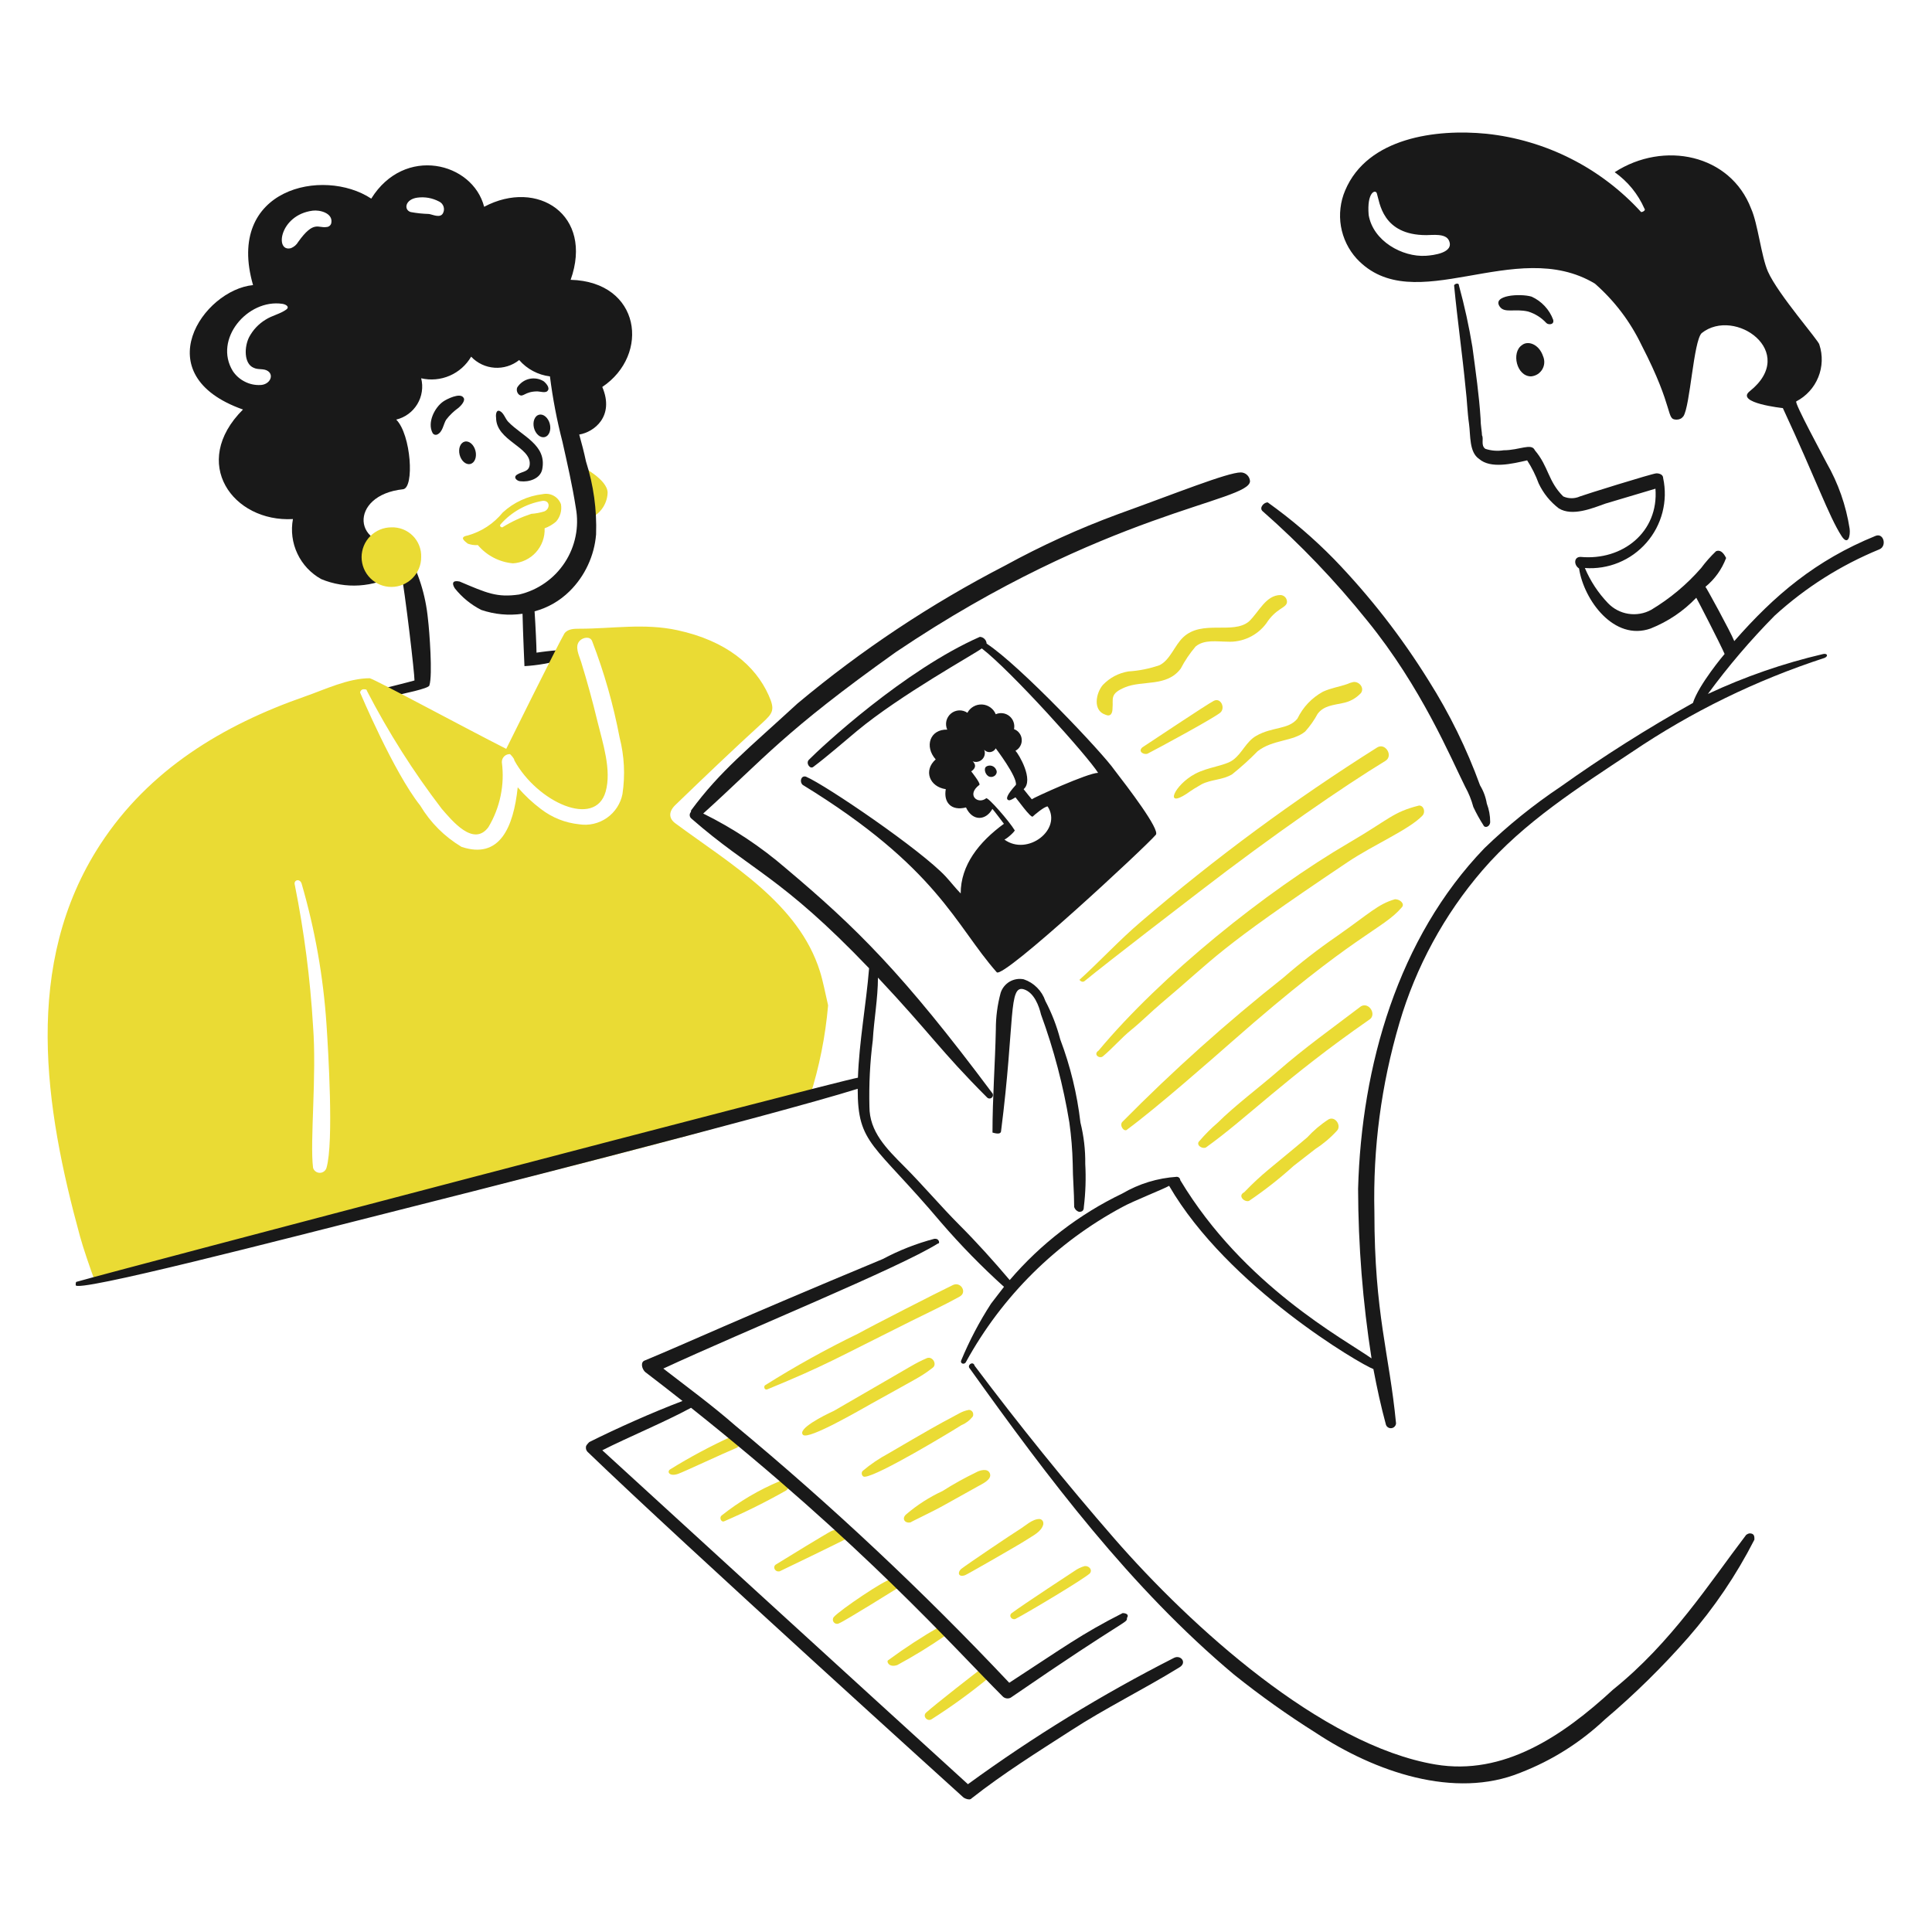
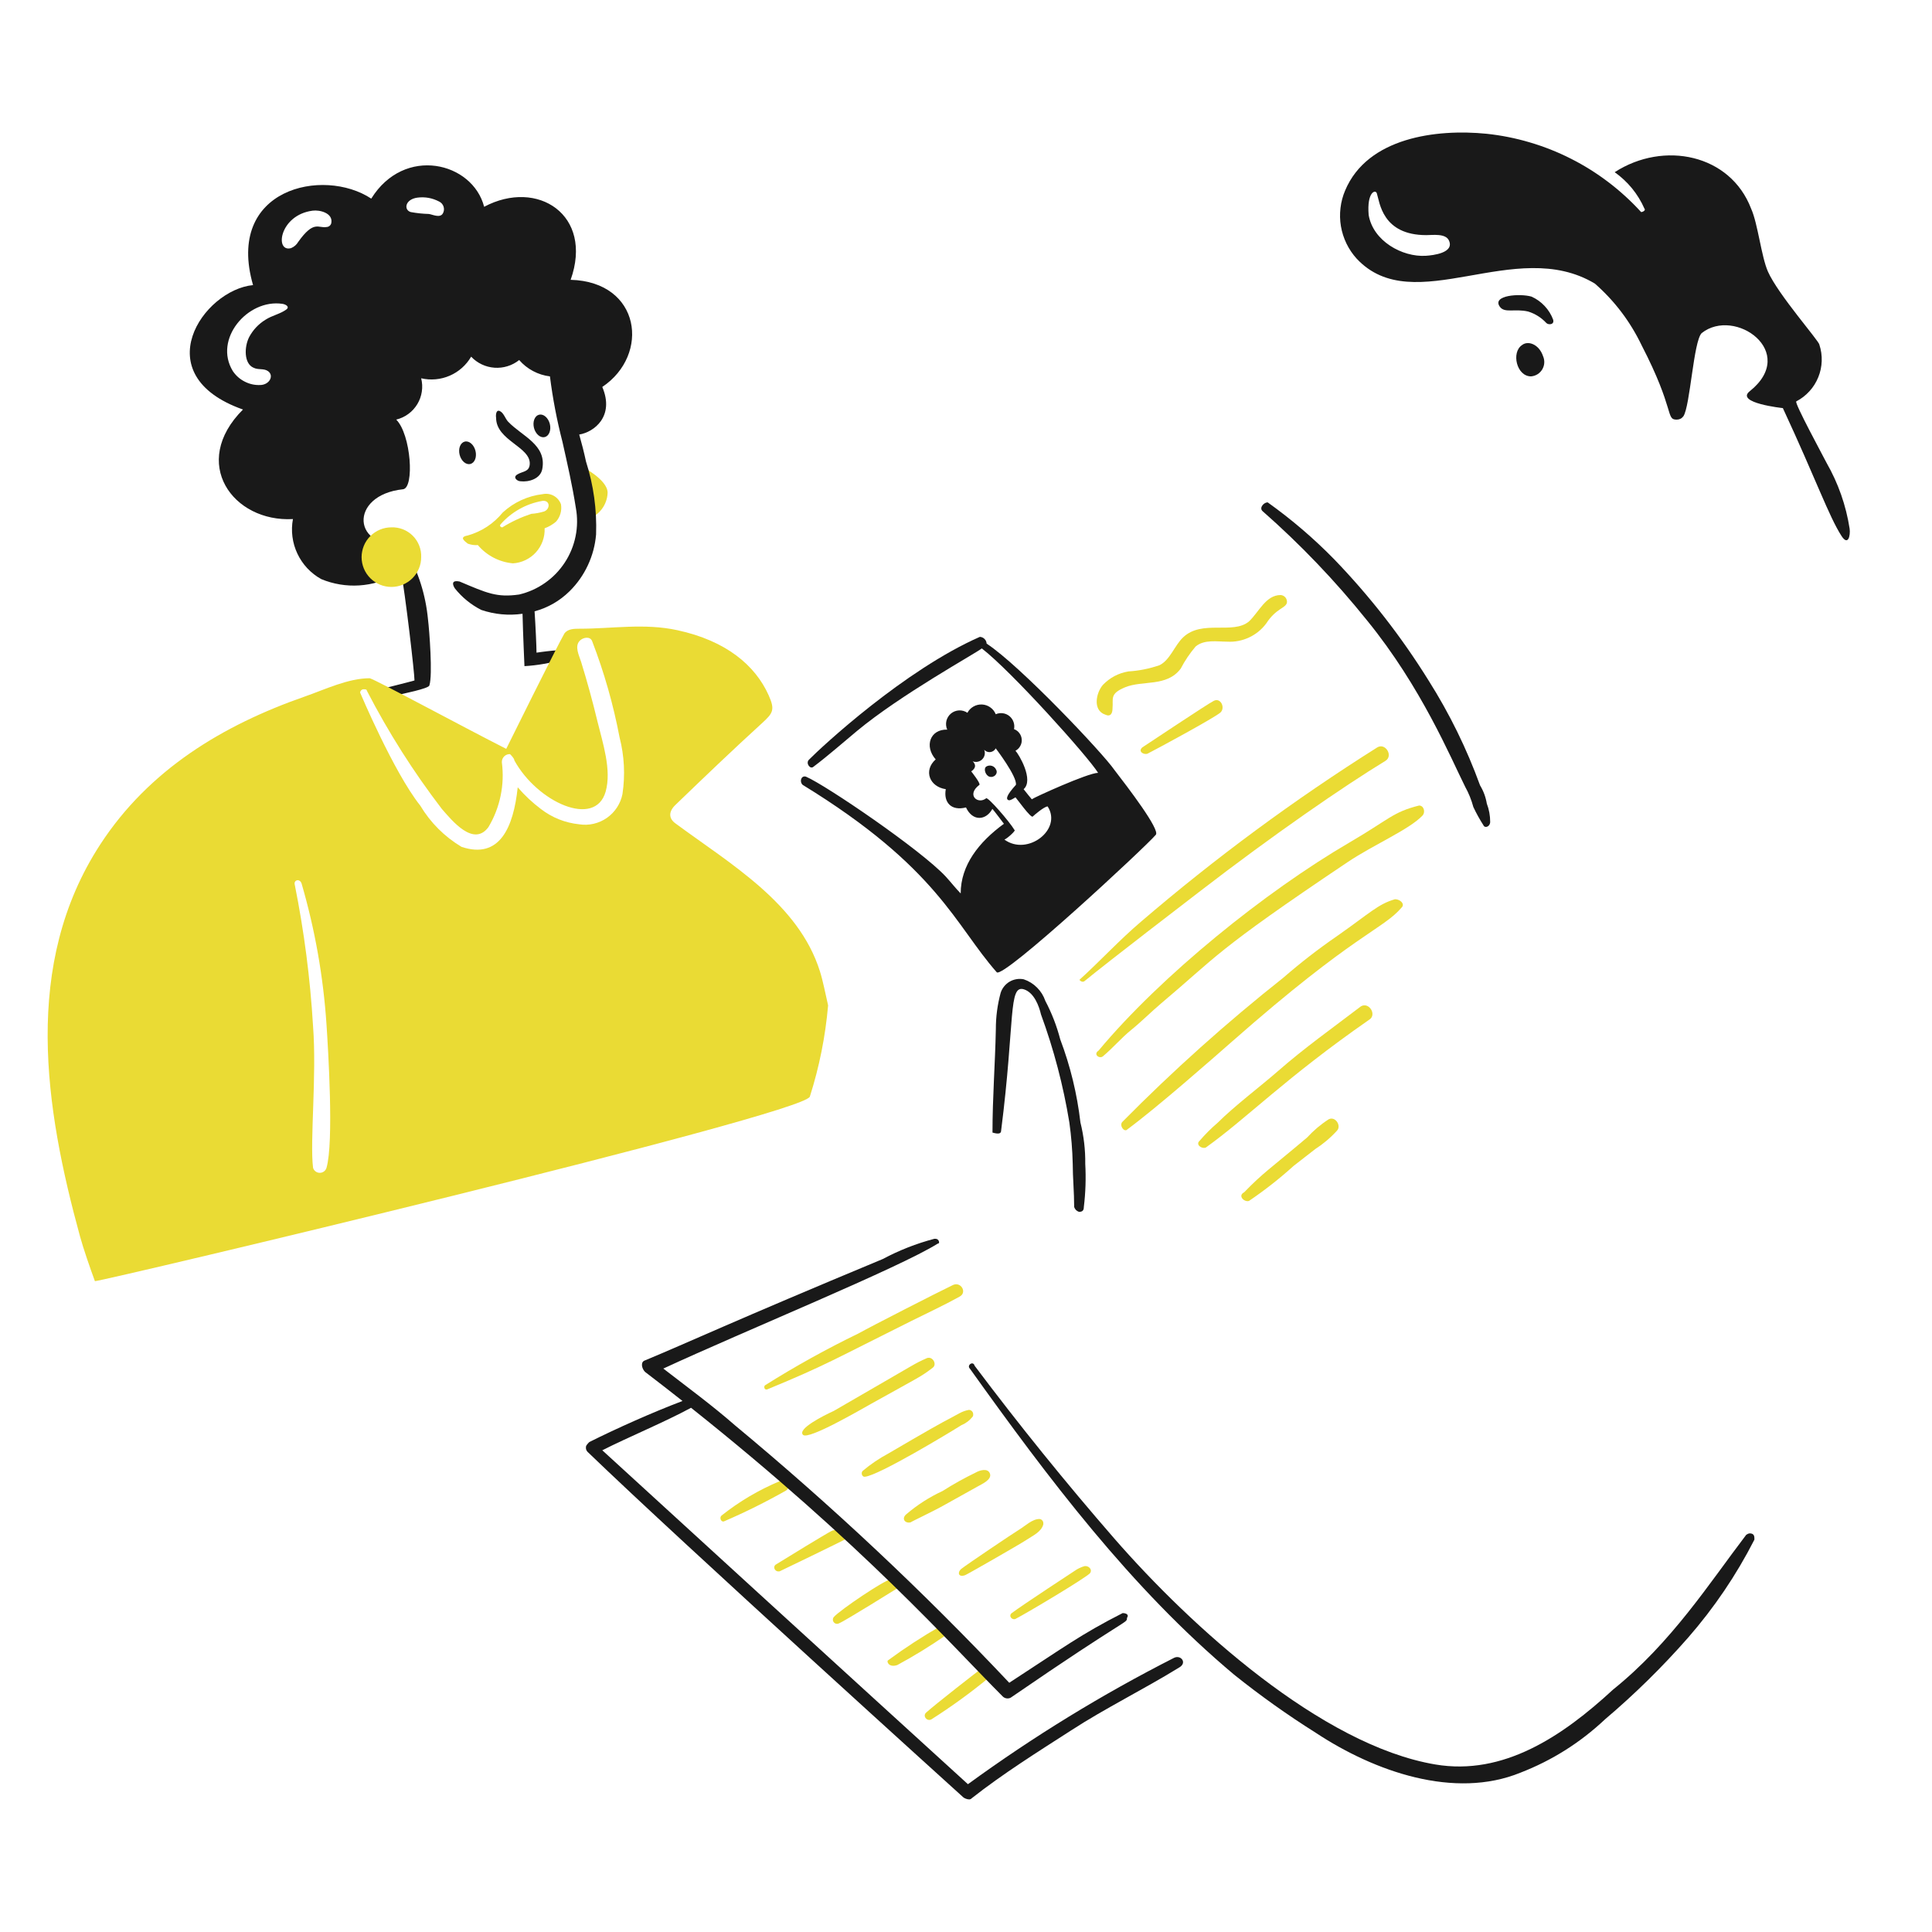
<svg xmlns="http://www.w3.org/2000/svg" width="500" zoomAndPan="magnify" viewBox="0 0 375 375" height="500" preserveAspectRatio="xMidYMid meet">
  <g id="d83818d947">
    <path style=" stroke:none;fill-rule:nonzero;fill:#eadb34;fill-opacity:1;" d="M 169.125 272.457 C 178.734 267.098 178.668 267.289 181.062 265.461 C 181.906 264.816 181.062 263.223 179.938 263.598 C 177.184 264.848 179.219 263.832 161.844 273.855 C 159.793 274.793 154.688 277.375 155.875 278.516 C 156.938 279.52 167.082 273.594 169.125 272.457 Z M 169.125 272.457 " />
    <path style=" stroke:none;fill-rule:nonzero;fill:#eadb34;fill-opacity:1;" d="M 186.562 276.652 C 187.453 276.281 188.199 275.719 188.801 274.965 C 188.891 274.82 188.922 274.668 188.895 274.5 C 188.895 274.27 188.812 274.07 188.648 273.906 C 188.484 273.742 188.289 273.66 188.055 273.66 C 186.555 273.957 186.285 274.34 182.926 276.086 C 181.395 276.879 172.738 281.93 172.391 282.145 C 170.625 283.094 168.977 284.211 167.445 285.504 C 167.027 285.922 167.375 286.758 167.91 286.629 C 170.602 286.359 184.266 278.098 186.562 276.652 Z M 186.562 276.652 " />
    <path style=" stroke:none;fill-rule:nonzero;fill:#eadb34;fill-opacity:1;" d="M 183.301 292.125 L 189.828 288.488 C 190.668 288.02 192.52 287.188 192.16 286.062 C 191.77 284.855 190.105 285.41 189.453 285.785 C 187.207 286.871 185.031 288.082 182.926 289.418 C 180.391 290.594 178.062 292.086 175.934 293.898 C 174.906 294.734 175.652 295.773 176.77 295.48 C 176.77 295.398 181.156 293.344 183.301 292.125 Z M 183.301 292.125 " />
    <path style=" stroke:none;fill-rule:nonzero;fill:#eadb34;fill-opacity:1;" d="M 199.152 298.941 C 200.441 298.078 202.137 297.355 202.508 295.863 L 202.508 295.676 C 202.516 295.457 202.445 295.27 202.301 295.105 C 202.156 294.945 201.977 294.855 201.758 294.836 C 200.359 294.836 199.055 296.148 197.844 296.887 C 196.41 297.77 187.895 303.508 186.559 304.535 C 185.809 305.188 185.996 306.211 187.309 305.746 C 187.312 305.84 197.926 299.758 199.152 298.941 Z M 199.152 298.941 " />
-     <path style=" stroke:none;fill-rule:nonzero;fill:#eadb34;fill-opacity:1;" d="M 131.637 286.07 C 132.668 285.711 140.68 281.969 142.734 281.129 C 142.891 281.086 143.031 281.016 143.16 280.918 C 143.289 280.816 143.391 280.695 143.473 280.555 C 143.551 280.414 143.598 280.262 143.617 280.102 C 143.633 279.941 143.617 279.781 143.574 279.629 C 143.539 279.465 143.477 279.316 143.379 279.184 C 143.281 279.051 143.16 278.941 143.016 278.859 C 142.871 278.781 142.719 278.734 142.551 278.723 C 142.387 278.707 142.227 278.73 142.074 278.789 C 137.926 280.68 133.918 282.824 130.043 285.223 C 129.398 285.699 129.965 286.652 131.637 286.07 Z M 131.637 286.07 " />
    <path style=" stroke:none;fill-rule:nonzero;fill:#eadb34;fill-opacity:1;" d="M 152.527 289.336 C 152.742 289.211 152.895 289.031 152.988 288.801 C 153.086 288.57 153.098 288.332 153.031 288.094 C 152.965 287.852 152.836 287.656 152.637 287.508 C 152.438 287.355 152.211 287.281 151.965 287.285 C 151.762 287.305 151.574 287.367 151.402 287.473 C 147.297 289.184 143.504 291.422 140.023 294.188 C 139.605 294.605 139.953 295.441 140.488 295.312 C 144.613 293.539 148.625 291.547 152.527 289.336 Z M 152.527 289.336 " />
    <path style=" stroke:none;fill-rule:nonzero;fill:#eadb34;fill-opacity:1;" d="M 151.312 305 C 151.312 305 163.531 299.125 164.461 298.566 C 164.93 298.379 162.785 296.98 162.133 296.98 C 161.867 296.988 161.617 297.051 161.383 297.168 C 160.445 297.633 152.336 302.578 150.562 303.695 C 150.371 303.832 150.277 304.02 150.281 304.258 C 150.297 304.461 150.375 304.633 150.516 304.773 C 150.66 304.918 150.832 304.996 151.031 305.008 Z M 151.312 305 " />
    <path style=" stroke:none;fill-rule:nonzero;fill:#eadb34;fill-opacity:1;" d="M 162.875 315.074 C 163.902 314.699 174.348 308.172 174.348 308.172 C 174.625 307.891 173.41 306.672 172.848 306.586 C 171.82 306.586 163.121 312.434 161.844 313.859 C 161.719 314.012 161.66 314.184 161.66 314.379 C 161.664 314.574 161.727 314.75 161.855 314.898 C 161.98 315.047 162.141 315.137 162.332 315.172 C 162.527 315.203 162.707 315.172 162.875 315.074 Z M 162.875 315.074 " />
    <path style=" stroke:none;fill-rule:nonzero;fill:#eadb34;fill-opacity:1;" d="M 174.16 323.188 C 177.406 321.434 180.547 319.504 183.578 317.402 C 184.047 316.652 183.48 315.422 182.555 315.633 C 179.039 317.645 175.652 319.852 172.391 322.254 C 172.016 322.441 172.48 323.746 174.16 323.188 Z M 174.16 323.188 " />
    <path style=" stroke:none;fill-rule:nonzero;fill:#eadb34;fill-opacity:1;" d="M 191.973 325.609 C 192.16 325.422 190.762 323.734 190.574 323.84 C 190.105 324.117 181.465 330.863 179.758 332.418 C 179.023 333.086 179.945 334.191 180.781 333.73 C 184.68 331.254 188.41 328.547 191.973 325.609 Z M 191.973 325.609 " />
    <path style=" stroke:none;fill-rule:nonzero;fill:#eadb34;fill-opacity:1;" d="M 148.98 269.656 C 160.43 264.934 162.105 263.754 176.863 256.414 C 180.039 254.836 183.219 253.359 186.281 251.66 C 187.781 250.828 186.484 248.703 184.969 249.422 C 182.027 250.828 169.125 257.422 166.594 258.84 C 160.414 261.836 154.414 265.164 148.594 268.82 C 148.141 269.004 148.324 269.93 148.98 269.656 Z M 148.98 269.656 " />
    <path style=" stroke:none;fill-rule:nonzero;fill:#eadb34;fill-opacity:1;" d="M 197.102 314.234 C 199.617 312.922 210.531 306.398 211.555 305.375 C 212.117 304.625 211.273 303.875 210.531 303.977 C 209.824 304.176 209.172 304.488 208.57 304.914 C 208.57 304.914 198.594 311.438 196.355 313.117 C 195.703 313.676 196.449 314.512 197.102 314.234 Z M 197.102 314.234 " />
    <path style=" stroke:none;fill-rule:nonzero;fill:#eadb34;fill-opacity:1;" d="M 112.707 90.422 C 112.426 90.422 114.02 100.773 114.02 100.773 C 114.57 100.602 115.082 100.352 115.559 100.02 C 116.031 99.688 116.445 99.293 116.797 98.832 C 117.145 98.375 117.418 97.871 117.613 97.328 C 117.809 96.781 117.918 96.223 117.938 95.645 C 117.938 93.031 112.707 90.422 112.707 90.422 Z M 112.707 90.422 " />
    <path style=" stroke:none;fill-rule:nonzero;fill:#191919;fill-opacity:1;" d="M 96.293 81.094 C 96.293 85.539 103.098 86.734 102.82 90.141 C 102.699 91.633 101.43 91.453 100.395 92.102 C 99.469 92.664 100.395 93.414 101.051 93.414 C 102.633 93.602 104.875 92.949 105.246 91.082 C 106.184 86.328 101.309 84.672 98.625 81.848 C 98.078 81.277 97.785 80.16 97.039 79.797 C 96.293 79.434 96.199 80.535 96.293 81.094 Z M 96.293 81.094 " />
-     <path style=" stroke:none;fill-rule:nonzero;fill:#191919;fill-opacity:1;" d="M 83.984 84.082 C 84.074 84.219 84.195 84.316 84.352 84.367 C 84.512 84.418 84.668 84.418 84.82 84.359 C 85.945 83.895 86.055 82.32 86.594 81.469 C 87.285 80.57 88.094 79.793 89.02 79.137 C 89.477 78.75 90.418 77.738 89.957 77.18 C 89.305 76.152 86.699 77.469 86.039 77.93 C 84.375 79.07 82.863 82.031 83.984 84.082 Z M 83.984 84.082 " />
-     <path style=" stroke:none;fill-rule:nonzero;fill:#191919;fill-opacity:1;" d="M 100.77 76.621 C 101.602 77.184 101.824 75.969 104.312 75.969 C 104.777 75.969 105.898 76.344 106.27 75.875 C 106.832 75.312 105.992 74.375 105.52 74 C 105.102 73.742 104.645 73.574 104.16 73.496 C 103.672 73.422 103.188 73.438 102.707 73.551 C 102.227 73.664 101.785 73.867 101.387 74.152 C 100.984 74.441 100.652 74.793 100.391 75.211 C 100.297 75.461 100.285 75.719 100.355 75.977 C 100.422 76.234 100.562 76.449 100.77 76.621 Z M 100.77 76.621 " />
    <path style=" stroke:none;fill-rule:nonzero;fill:#191919;fill-opacity:1;" d="M 110.762 54.312 C 115.234 41.719 104.324 34.633 93.973 40.137 C 91.734 31.461 78.492 28.199 72.059 38.551 C 62.734 32.395 43.707 36.594 49.117 55.336 C 39.422 56.273 28.137 72.773 47.16 79.488 C 36.809 89.84 45.199 101.402 56.859 100.75 C 56.754 101.316 56.691 101.887 56.676 102.461 C 56.66 103.035 56.688 103.609 56.762 104.18 C 56.836 104.75 56.953 105.309 57.113 105.863 C 57.277 106.414 57.48 106.949 57.727 107.469 C 57.973 107.988 58.254 108.488 58.578 108.961 C 58.902 109.438 59.262 109.883 59.652 110.305 C 60.047 110.723 60.473 111.109 60.926 111.461 C 61.379 111.816 61.855 112.129 62.359 112.406 C 63.527 112.891 64.734 113.234 65.98 113.441 C 67.227 113.648 68.48 113.711 69.742 113.629 C 71.004 113.547 72.238 113.324 73.449 112.961 C 74.656 112.594 75.812 112.098 76.906 111.469 C 77.234 110.914 77.484 110.324 77.656 109.699 C 78.781 116.039 80.453 130.68 80.453 132.078 C 79.516 132.359 75.328 133.391 74.301 133.664 C 73.648 133.945 75.613 135.25 76.91 134.977 C 77.848 134.699 83.344 133.664 83.344 133.02 C 84 131.062 83.344 122.391 83.066 120.148 C 82.609 115.438 81.211 111.023 78.871 106.91 C 78.871 106.816 78.684 106.816 78.496 106.91 C 78.684 106.16 78.871 105.598 78.871 105.598 C 68.238 106.91 67.605 96.094 78.219 94.965 C 80.469 94.727 79.801 84.336 76.906 81.445 C 77.328 81.344 77.738 81.199 78.133 81.016 C 78.527 80.832 78.902 80.613 79.25 80.355 C 79.602 80.098 79.926 79.809 80.219 79.488 C 80.516 79.164 80.773 78.816 81 78.445 C 81.223 78.074 81.41 77.68 81.559 77.273 C 81.707 76.863 81.812 76.441 81.875 76.012 C 81.941 75.582 81.961 75.148 81.941 74.711 C 81.918 74.277 81.855 73.848 81.75 73.426 C 82.676 73.641 83.613 73.703 84.559 73.617 C 85.508 73.531 86.414 73.301 87.289 72.922 C 88.16 72.547 88.953 72.039 89.664 71.41 C 90.375 70.777 90.969 70.051 91.449 69.23 C 91.742 69.543 92.062 69.824 92.41 70.074 C 92.758 70.328 93.125 70.547 93.516 70.73 C 93.902 70.914 94.305 71.059 94.719 71.168 C 95.133 71.273 95.555 71.344 95.984 71.375 C 96.41 71.406 96.84 71.395 97.266 71.344 C 97.691 71.297 98.109 71.207 98.52 71.078 C 98.93 70.953 99.324 70.789 99.703 70.586 C 100.082 70.387 100.438 70.152 100.773 69.883 C 101.539 70.762 102.434 71.477 103.465 72.023 C 104.492 72.57 105.586 72.914 106.742 73.055 C 107.281 77.332 108.09 81.562 109.168 85.738 C 110.105 89.934 111.078 94.137 111.777 98.605 C 111.941 99.516 112.02 100.434 112.008 101.359 C 112 102.285 111.902 103.199 111.715 104.105 C 111.531 105.012 111.262 105.895 110.91 106.75 C 110.559 107.605 110.129 108.418 109.621 109.191 C 109.113 109.965 108.539 110.684 107.895 111.352 C 107.25 112.016 106.551 112.609 105.793 113.141 C 105.035 113.672 104.234 114.129 103.391 114.508 C 102.547 114.887 101.676 115.18 100.773 115.395 C 96.41 116.016 94.527 115.125 89.211 112.875 C 87.898 112.594 87.625 113.156 88.273 114.188 C 89.684 115.953 91.391 117.352 93.402 118.383 C 96.016 119.266 98.691 119.516 101.422 119.133 C 101.516 123.145 101.797 129.297 101.797 129.297 C 104.336 129.148 106.82 128.711 109.258 127.984 C 110.195 127.984 110.57 127.047 110.57 126.398 C 110.293 125.746 104.137 126.68 104.137 126.68 C 104.137 125.555 103.949 121.457 103.762 118.66 C 106.371 117.949 108.641 116.641 110.57 114.742 C 112.051 113.273 113.234 111.59 114.113 109.699 C 114.996 107.809 115.523 105.82 115.699 103.738 C 115.863 98.902 115.211 94.176 113.738 89.566 C 113.363 87.793 112.902 86.02 112.426 84.344 C 115.316 83.875 119.328 80.801 116.902 75.109 C 126.238 68.859 124.375 54.684 110.762 54.312 Z M 55.551 60.094 C 54.355 60.953 52.848 61.219 51.543 62.051 C 50.184 62.887 49.129 64.004 48.371 65.406 C 47.391 67.312 47.324 70.566 49.211 71.375 C 50.148 71.844 51.18 71.457 52.008 72.027 C 53.238 72.879 52.336 74.691 50.508 74.734 C 49.449 74.773 48.445 74.555 47.5 74.07 C 46.555 73.59 45.785 72.91 45.191 72.027 C 41.387 65.828 48.078 57.98 54.797 58.973 C 55.457 59.062 56.309 59.547 55.551 60.094 Z M 63.387 44.062 C 61.77 44.359 60.949 42.652 57.883 46.953 C 57.555 47.512 57.086 47.918 56.484 48.164 C 53.266 49.027 54.234 41.723 60.68 40.891 C 62.082 40.703 64.617 41.359 64.316 43.223 C 64.285 43.457 64.18 43.652 64.004 43.812 C 63.828 43.969 63.621 44.055 63.387 44.062 Z M 85.953 41.438 C 85.391 42.375 83.992 41.641 83.25 41.531 C 82.059 41.5 80.879 41.375 79.707 41.156 C 78.332 40.723 78.609 38.691 81.02 38.359 C 82.496 38.172 83.895 38.422 85.215 39.109 C 85.426 39.207 85.609 39.34 85.762 39.516 C 85.918 39.691 86.027 39.887 86.098 40.109 C 86.168 40.332 86.191 40.559 86.168 40.789 C 86.141 41.02 86.07 41.234 85.953 41.438 Z M 85.953 41.438 " />
    <path style=" stroke:none;fill-rule:nonzero;fill:#eadb34;fill-opacity:1;" d="M 159.145 188.527 C 155.004 175.352 141.836 167.746 131.078 159.801 C 129.785 158.852 129.75 157.543 131.078 156.258 C 136.488 151.035 142.258 145.516 147.863 140.406 C 150.059 138.402 150.473 137.797 149.176 134.906 C 146.59 129.18 141.012 124.379 131.457 122.316 C 125.039 120.93 118.867 122.035 112.434 122.035 C 111.496 122.035 110.195 122.035 109.543 122.973 C 108.23 125.207 98.258 145.352 98.258 145.352 C 90.516 141.434 73.078 132.016 71.773 131.645 C 67.578 131.645 63.082 133.828 59.184 135.188 C 43.246 140.746 28.914 149.387 19.457 163.91 C 4.312 187.168 8.688 215.023 15.535 240 C 16.148 242.25 17.492 246.156 18.422 248.672 C 20.012 248.672 155.883 216.406 157.188 212.859 C 159.027 207.086 160.207 201.18 160.734 195.141 C 160.172 192.723 159.766 190.5 159.145 188.527 Z M 60.762 199.156 C 60.215 189.938 59.035 180.805 57.219 171.75 C 56.938 170.812 58.156 170.438 58.531 171.469 C 61.141 180.43 62.754 189.566 63.375 198.879 C 63.695 203.672 64.816 221.73 63.375 226.668 C 63.289 226.957 63.129 227.191 62.887 227.375 C 62.645 227.555 62.371 227.645 62.07 227.645 C 61.77 227.645 61.496 227.555 61.254 227.375 C 61.012 227.191 60.848 226.957 60.766 226.668 C 60.121 221.535 61.5 208.781 60.762 199.156 Z M 99.836 147.594 C 104.277 155.691 115.516 160.816 117.555 153.656 C 118.75 149.453 116.973 144.148 115.969 140.039 C 115.035 136.152 113.977 132.297 112.797 128.477 C 112.422 127.266 111.469 125.477 112.52 124.375 C 113.156 123.707 114.566 123.438 114.941 124.465 C 117.273 130.523 119.043 136.742 120.258 143.117 C 121.184 146.75 121.371 150.418 120.82 154.125 C 120.73 154.586 120.594 155.039 120.414 155.477 C 120.234 155.914 120.016 156.328 119.758 156.727 C 119.5 157.121 119.207 157.488 118.879 157.828 C 118.551 158.168 118.191 158.473 117.805 158.746 C 117.414 159.016 117.008 159.25 116.574 159.441 C 116.145 159.633 115.695 159.785 115.234 159.891 C 114.777 160 114.309 160.062 113.836 160.078 C 113.363 160.098 112.895 160.07 112.426 159.996 C 109.66 159.703 107.172 158.707 104.965 157.012 C 103.324 155.773 101.832 154.375 100.488 152.812 C 99.668 160.602 96.988 166.848 89.578 164.375 C 86.242 162.363 83.57 159.691 81.562 156.352 C 76.43 149.918 69.902 134.438 69.902 134.438 C 69.914 134.262 69.98 134.113 70.105 133.988 C 70.23 133.863 70.379 133.797 70.555 133.785 C 70.832 133.785 71.207 133.785 71.207 134.062 C 75.379 142.141 80.227 149.789 85.754 157.004 C 87.711 159.242 91.91 164.465 94.801 160.547 C 95.93 158.656 96.719 156.633 97.168 154.473 C 97.613 152.316 97.695 150.145 97.41 147.961 C 97.402 147.746 97.438 147.543 97.512 147.344 C 97.59 147.145 97.703 146.969 97.855 146.816 C 98.004 146.668 98.18 146.555 98.379 146.477 C 98.578 146.398 98.785 146.363 98.996 146.375 C 99.188 146.562 99.836 147.215 99.836 147.586 Z M 99.836 147.594 " />
    <path style=" stroke:none;fill-rule:nonzero;fill:#191919;fill-opacity:1;" d="M 245.035 99.188 C 252.43 105.684 259.203 112.773 265.363 120.449 C 275.906 133.387 281.617 147.172 284.391 152.715 C 285.078 153.957 285.605 155.262 285.973 156.633 C 286.547 157.855 287.199 159.039 287.93 160.176 C 288.211 160.828 289.242 160.457 289.242 159.523 C 289.242 158.301 289.023 157.121 288.59 155.98 C 288.379 154.715 287.941 153.531 287.277 152.438 C 284.684 145.301 281.355 138.523 277.301 132.105 C 272.012 123.594 265.887 115.727 258.926 108.516 C 254.961 104.469 250.668 100.801 246.055 97.508 C 245.312 97.508 244.383 98.535 245.035 99.188 Z M 245.035 99.188 " />
    <path style=" stroke:none;fill-rule:nonzero;fill:#191919;fill-opacity:1;" d="M 188.25 265.648 C 203.449 286.91 219.473 308.227 239.539 325.051 C 244.613 329.113 249.895 332.875 255.395 336.336 C 266.859 343.91 282.332 349.289 295.121 344.074 C 301.262 341.691 306.734 338.238 311.531 333.723 C 317.297 328.836 322.672 323.551 327.656 317.871 C 332.727 312.059 337.02 305.715 340.527 298.848 L 340.527 298.566 C 340.527 297.914 340.246 297.629 339.59 297.629 C 339.348 297.668 339.133 297.762 338.938 297.91 C 331.848 307.195 324.457 318.82 313.105 327.938 C 303.262 337.027 291.812 344.711 278.605 342.484 C 256.527 338.77 231.121 315.652 216.312 298.656 C 206.863 287.793 197.82 276.605 189.176 265.094 C 188.895 264.062 187.59 264.996 188.25 265.648 Z M 188.25 265.648 " />
    <path style=" stroke:none;fill-rule:nonzero;fill:#191919;fill-opacity:1;" d="M 227.875 321.789 C 213.891 328.898 200.555 337.074 187.875 346.312 C 169.125 329.25 121.758 285.977 116.906 281.5 C 121.848 278.984 128.949 276.062 134.133 273.25 C 167.539 299.82 184.945 319.602 194.59 329.242 C 194.793 329.457 195.043 329.594 195.336 329.645 C 195.629 329.695 195.906 329.656 196.172 329.52 C 219.234 313.672 218.742 315.133 218.742 314.039 C 219.207 313.387 218.555 313.102 217.902 313.102 C 209.789 317.227 206.512 319.727 195.895 326.625 C 179.164 308.879 161.414 292.219 142.645 276.641 C 138.168 272.723 133.316 269.18 128.75 265.637 C 144.59 258.301 174.652 246.031 182 241.391 C 182.539 241.391 182.23 240.453 181.625 240.453 L 181.344 240.453 C 177.867 241.371 174.539 242.676 171.367 244.367 C 142.098 256.547 133.516 260.602 125.203 264.047 C 124.266 264.328 124.551 265.633 125.203 266.285 C 127.641 268.145 130.062 270.027 132.473 271.93 C 126.613 274.152 119.684 277.25 114.387 279.898 C 114.109 280.18 113.734 280.551 113.734 280.836 C 113.688 281.191 113.781 281.504 114.016 281.773 C 132.441 299.547 186.938 348.824 186.938 348.824 C 187.219 349.105 188.25 349.477 188.527 349.105 C 194.68 344.254 201.395 340.059 207.922 335.859 C 214.359 331.664 222.098 327.844 228.906 323.645 C 230.484 322.719 229.18 321.137 227.875 321.789 Z M 227.875 321.789 " />
    <path style=" stroke:none;fill-rule:nonzero;fill:#191919;fill-opacity:1;" d="M 103.645 83.059 C 103.719 83.348 103.828 83.613 103.977 83.859 C 104.121 84.105 104.293 84.312 104.488 84.477 C 104.684 84.645 104.891 84.758 105.105 84.82 C 105.32 84.883 105.531 84.887 105.734 84.836 C 105.938 84.785 106.121 84.68 106.281 84.523 C 106.441 84.363 106.566 84.164 106.66 83.926 C 106.75 83.684 106.801 83.422 106.812 83.137 C 106.824 82.848 106.789 82.562 106.719 82.273 C 106.645 81.988 106.535 81.719 106.387 81.473 C 106.242 81.227 106.07 81.023 105.875 80.855 C 105.68 80.688 105.473 80.574 105.258 80.512 C 105.043 80.449 104.832 80.445 104.629 80.496 C 104.426 80.551 104.242 80.652 104.082 80.812 C 103.922 80.969 103.797 81.168 103.703 81.41 C 103.613 81.648 103.562 81.914 103.551 82.199 C 103.543 82.484 103.574 82.77 103.645 83.059 Z M 103.645 83.059 " />
    <path style=" stroke:none;fill-rule:nonzero;fill:#191919;fill-opacity:1;" d="M 89.215 88.277 C 89.289 88.566 89.398 88.832 89.543 89.078 C 89.688 89.324 89.859 89.531 90.055 89.699 C 90.25 89.863 90.457 89.98 90.676 90.043 C 90.891 90.105 91.102 90.109 91.305 90.059 C 91.508 90.004 91.688 89.898 91.848 89.742 C 92.008 89.582 92.137 89.383 92.227 89.145 C 92.32 88.902 92.371 88.641 92.379 88.355 C 92.391 88.07 92.359 87.781 92.285 87.496 C 92.211 87.207 92.102 86.941 91.957 86.695 C 91.812 86.449 91.641 86.242 91.445 86.074 C 91.25 85.91 91.043 85.793 90.824 85.73 C 90.609 85.672 90.398 85.664 90.195 85.719 C 89.992 85.77 89.812 85.875 89.652 86.031 C 89.492 86.191 89.363 86.391 89.273 86.629 C 89.18 86.871 89.129 87.133 89.121 87.418 C 89.109 87.703 89.141 87.992 89.215 88.277 Z M 89.215 88.277 " />
    <path style=" stroke:none;fill-rule:nonzero;fill:#191919;fill-opacity:1;" d="M 224.332 162.043 C 225.27 161.105 218.828 152.715 216.312 149.453 C 214.074 146.188 197.938 129.121 191.504 124.926 C 191.484 124.574 191.348 124.27 191.098 124.02 C 190.848 123.77 190.547 123.637 190.191 123.613 C 175.551 130.047 159.535 144.898 156.992 147.484 C 156.348 148.145 157.273 149.445 157.93 148.797 C 160.543 146.84 163.625 144.141 166.324 141.895 C 174.828 134.828 189.266 126.883 190.57 125.859 C 196.355 130.332 211.18 146.84 213.141 150.008 C 211.18 150.008 200.551 154.859 200.27 155.141 C 200.27 155.141 198.957 153.555 198.684 153.18 C 200.734 151.406 197.746 146.371 197.102 145.719 C 197.5 145.508 197.812 145.203 198.031 144.805 C 198.254 144.406 198.348 143.984 198.316 143.531 C 198.289 143.078 198.137 142.668 197.863 142.305 C 197.594 141.941 197.246 141.68 196.82 141.523 C 196.918 141.051 196.887 140.59 196.727 140.137 C 196.566 139.68 196.301 139.301 195.93 138.996 C 195.555 138.691 195.129 138.508 194.652 138.441 C 194.176 138.375 193.715 138.441 193.273 138.633 C 193.051 138.086 192.699 137.641 192.219 137.301 C 191.738 136.957 191.203 136.773 190.613 136.742 C 190.023 136.715 189.473 136.844 188.961 137.133 C 188.445 137.426 188.051 137.832 187.773 138.352 C 187.535 138.188 187.277 138.066 187 137.988 C 186.723 137.91 186.441 137.875 186.152 137.887 C 185.863 137.902 185.582 137.961 185.312 138.066 C 185.047 138.168 184.801 138.312 184.578 138.5 C 184.355 138.684 184.168 138.898 184.02 139.145 C 183.867 139.391 183.758 139.656 183.691 139.938 C 183.629 140.219 183.609 140.504 183.637 140.789 C 183.664 141.078 183.738 141.352 183.855 141.617 C 180.5 141.523 179.383 144.883 181.617 147.398 C 179.195 149.543 180.406 152.715 183.578 153.18 C 183.109 155.699 184.602 157.469 187.496 156.723 C 188.809 159.52 191.41 159.242 192.621 157.004 C 192.902 157.285 194.859 159.895 194.859 159.895 C 190.012 163.438 186.469 167.914 186.469 173.418 C 185.531 172.48 184.52 171.168 183.578 170.152 C 178.781 164.977 160.359 152.438 156.441 150.75 C 155.504 150.469 155.129 151.688 155.789 152.336 C 182.078 168.445 185.387 179.574 193.465 188.711 C 194.691 190.098 222.375 164.371 224.332 162.043 Z M 196.914 161.105 C 195.977 159.516 191.777 154.66 191.414 154.949 C 189.797 156.219 187.496 154.297 190.102 152.34 C 190.383 152.059 188.516 149.727 188.516 149.727 C 189.453 149.074 189.453 148.414 188.797 147.766 C 189.113 147.895 189.441 147.922 189.781 147.852 C 190.117 147.781 190.406 147.625 190.648 147.383 C 190.891 147.141 191.047 146.852 191.117 146.516 C 191.188 146.176 191.16 145.852 191.035 145.531 C 191.184 145.699 191.363 145.82 191.574 145.902 C 191.785 145.98 192.004 146.004 192.227 145.977 C 192.449 145.949 192.652 145.871 192.84 145.742 C 193.023 145.613 193.168 145.449 193.27 145.25 C 193.27 145.25 197.469 150.75 197.188 152.34 C 195.418 154.297 195.141 155.121 195.789 155.32 C 196.074 155.41 196.629 155.043 197.102 154.758 C 197.383 155.039 200.086 158.859 200.457 158.488 C 200.738 158.207 202.695 156.531 203.348 156.531 C 206.242 161.008 199.434 166.227 194.957 162.965 C 195.609 162.695 197.289 161.109 196.914 161.109 Z M 196.914 161.105 " />
    <path style=" stroke:none;fill-rule:nonzero;fill:#191919;fill-opacity:1;" d="M 193.371 149.453 C 193.301 149.266 193.191 149.102 193.047 148.961 C 192.906 148.824 192.738 148.723 192.547 148.66 C 192.359 148.598 192.164 148.578 191.965 148.602 C 191.766 148.625 191.582 148.691 191.414 148.801 C 190.84 149.25 191.324 150.555 192.066 150.758 C 193.004 151.016 193.742 150.105 193.371 149.453 Z M 193.371 149.453 " />
    <path style=" stroke:none;fill-rule:nonzero;fill:#eadb34;fill-opacity:1;" d="M 210.438 190.484 C 215.488 186.359 230.125 175.141 232.727 173.141 C 247.312 161.891 260.879 152.578 268.914 147.68 C 270.484 146.723 268.914 144.117 267.328 145.07 C 251.203 155.227 235.906 166.512 221.438 178.922 C 217.254 182.484 213.699 186.379 209.5 190.203 C 209.504 190.113 209.875 190.766 210.438 190.484 Z M 210.438 190.484 " />
    <path style=" stroke:none;fill-rule:nonzero;fill:#eadb34;fill-opacity:1;" d="M 214.074 205.031 C 216.008 203.418 217.617 201.488 219.574 199.902 C 221.531 198.32 223.484 196.352 225.359 194.773 C 236.301 185.566 235.613 184.746 261.547 167.355 C 266.691 163.906 273.48 161.055 276.094 158.312 C 276.73 157.641 276.375 156.352 275.441 156.352 C 270.316 157.637 269.66 159.02 261.918 163.535 C 245.652 173.023 225.348 189.383 213.238 203.914 C 212.113 204.656 213.414 205.582 214.074 205.031 Z M 214.074 205.031 " />
    <path style=" stroke:none;fill-rule:nonzero;fill:#eadb34;fill-opacity:1;" d="M 218.828 219.207 C 224.605 214.949 235.488 205.371 239.16 202.145 C 263.082 181.09 268.41 180.441 272.078 176.125 C 272.73 175.473 271.797 174.539 270.766 174.539 C 267.457 175.504 265.977 177.164 259.48 181.719 C 255.879 184.195 252.43 186.871 249.129 189.742 C 238.113 198.457 227.668 207.812 217.797 217.809 C 217.246 218.555 218.27 219.859 218.828 219.207 Z M 218.828 219.207 " />
    <path style=" stroke:none;fill-rule:nonzero;fill:#eadb34;fill-opacity:1;" d="M 234.031 222.75 C 242.051 217.02 249.504 209.227 265.734 197.945 C 267.324 197.008 265.734 194.398 264.152 195.332 C 258.648 199.531 253.191 203.395 248.027 207.922 C 244.773 210.766 239.566 214.707 236.371 217.902 C 235.098 218.988 233.914 220.172 232.828 221.445 C 232.074 222.098 233.098 223.031 234.031 222.75 Z M 234.031 222.75 " />
    <path style=" stroke:none;fill-rule:nonzero;fill:#eadb34;fill-opacity:1;" d="M 242.422 233.102 C 245.473 231.035 248.363 228.766 251.098 226.293 L 255.293 223.031 C 256.844 222.027 258.242 220.848 259.488 219.484 C 260.426 218.547 259.211 216.598 257.902 217.25 C 256.352 218.25 254.953 219.434 253.707 220.793 C 246.531 226.852 245.094 227.688 241.492 231.422 C 240.188 232.078 241.492 233.383 242.422 233.102 Z M 242.422 233.102 " />
    <path style=" stroke:none;fill-rule:nonzero;fill:#eadb34;fill-opacity:1;" d="M 75.965 102.359 C 75.586 102.359 75.207 102.395 74.836 102.469 C 74.465 102.543 74.102 102.652 73.75 102.801 C 73.402 102.945 73.066 103.125 72.754 103.336 C 72.438 103.547 72.145 103.785 71.875 104.055 C 71.609 104.324 71.367 104.613 71.156 104.93 C 70.945 105.246 70.77 105.578 70.625 105.93 C 70.48 106.281 70.371 106.645 70.297 107.016 C 70.223 107.387 70.184 107.762 70.184 108.145 C 70.184 108.523 70.223 108.898 70.297 109.27 C 70.371 109.645 70.48 110.004 70.625 110.355 C 70.77 110.707 70.949 111.039 71.16 111.355 C 71.371 111.672 71.613 111.961 71.879 112.23 C 72.148 112.5 72.441 112.738 72.758 112.949 C 73.07 113.16 73.406 113.34 73.758 113.484 C 74.105 113.629 74.469 113.738 74.84 113.812 C 75.215 113.887 75.59 113.922 75.969 113.922 C 76.348 113.922 76.723 113.887 77.098 113.812 C 77.469 113.738 77.832 113.629 78.18 113.484 C 78.531 113.336 78.863 113.16 79.18 112.949 C 79.496 112.738 79.789 112.496 80.059 112.23 C 80.324 111.961 80.566 111.668 80.777 111.352 C 80.988 111.039 81.164 110.703 81.309 110.352 C 81.457 110.004 81.566 109.641 81.641 109.27 C 81.715 108.895 81.75 108.52 81.75 108.141 C 81.766 107.758 81.738 107.375 81.676 106.996 C 81.609 106.617 81.508 106.25 81.367 105.895 C 81.227 105.535 81.051 105.199 80.84 104.875 C 80.629 104.555 80.391 104.258 80.117 103.988 C 79.848 103.715 79.551 103.477 79.227 103.266 C 78.906 103.055 78.566 102.879 78.211 102.738 C 77.852 102.602 77.484 102.496 77.105 102.434 C 76.727 102.367 76.348 102.344 75.965 102.359 Z M 75.965 102.359 " />
    <path style=" stroke:none;fill-rule:nonzero;fill:#eadb34;fill-opacity:1;" d="M 108.883 97.875 C 108.754 97.523 108.57 97.207 108.328 96.926 C 108.086 96.641 107.805 96.41 107.477 96.23 C 107.152 96.051 106.805 95.934 106.438 95.879 C 106.066 95.824 105.703 95.836 105.336 95.914 C 103.895 96.082 102.508 96.469 101.188 97.074 C 99.863 97.68 98.668 98.477 97.598 99.461 C 95.793 101.656 93.523 103.148 90.793 103.938 C 88.84 104.262 90.512 105.25 90.793 105.52 C 91.426 105.754 92.078 105.848 92.75 105.801 C 93.609 106.812 94.625 107.629 95.805 108.242 C 96.984 108.855 98.234 109.223 99.559 109.344 C 99.98 109.32 100.398 109.254 100.809 109.148 C 101.223 109.039 101.617 108.895 102.004 108.711 C 102.387 108.527 102.746 108.309 103.086 108.055 C 103.43 107.801 103.742 107.516 104.027 107.199 C 104.312 106.887 104.562 106.547 104.781 106.18 C 105 105.816 105.184 105.434 105.328 105.035 C 105.473 104.637 105.574 104.227 105.641 103.805 C 105.703 103.387 105.727 102.961 105.711 102.539 C 106.539 102.242 107.285 101.805 107.949 101.227 C 108.348 100.766 108.629 100.242 108.793 99.656 C 108.957 99.07 108.984 98.477 108.883 97.875 Z M 105.246 97.223 C 106.828 97.035 106.828 98.809 105.621 99.273 C 104.797 99.523 103.961 99.68 103.102 99.738 C 101.133 100.395 99.266 101.266 97.5 102.359 C 97.219 102.359 96.844 102.078 97.219 101.707 C 98.266 100.531 99.48 99.559 100.855 98.789 C 102.23 98.023 103.695 97.504 105.246 97.23 Z M 105.246 97.223 " />
    <path style=" stroke:none;fill-rule:nonzero;fill:#191919;fill-opacity:1;" d="M 301.465 62.051 C 301.094 61.055 300.543 60.168 299.816 59.395 C 299.09 58.617 298.238 58.012 297.27 57.574 C 295.031 56.922 289.523 57.297 291.113 59.531 C 292.051 60.844 293.996 59.859 296.617 60.469 C 297.996 60.902 299.176 61.648 300.16 62.711 C 300.531 63.078 301.746 63.078 301.465 62.051 Z M 301.465 62.051 " />
-     <path style=" stroke:none;fill-rule:nonzero;fill:#191919;fill-opacity:1;" d="M 364.039 104.016 C 352.414 108.746 344.398 115.551 336.621 124.438 C 335.871 122.562 331.121 113.902 331.027 113.902 C 332.859 112.391 334.195 110.523 335.039 108.305 C 334.387 106.992 333.727 106.719 333.078 106.992 C 332.023 108 331.059 109.086 330.188 110.258 C 327.383 113.473 324.148 116.176 320.488 118.371 C 319.816 118.738 319.102 118.988 318.344 119.117 C 317.586 119.25 316.828 119.254 316.07 119.137 C 315.312 119.02 314.594 118.781 313.914 118.426 C 313.234 118.07 312.629 117.613 312.098 117.059 C 310.191 115.062 308.699 112.793 307.621 110.25 C 308.176 110.293 308.734 110.301 309.293 110.277 C 309.852 110.254 310.41 110.195 310.961 110.109 C 311.512 110.02 312.059 109.898 312.598 109.75 C 313.137 109.598 313.664 109.414 314.18 109.203 C 314.699 108.988 315.199 108.746 315.691 108.477 C 316.18 108.207 316.652 107.906 317.105 107.582 C 317.559 107.254 317.992 106.902 318.406 106.527 C 318.82 106.152 319.211 105.754 319.578 105.332 C 319.945 104.91 320.289 104.469 320.605 104.008 C 320.922 103.547 321.211 103.066 321.473 102.574 C 321.73 102.078 321.965 101.57 322.164 101.051 C 322.367 100.527 322.539 99.996 322.68 99.453 C 322.816 98.914 322.926 98.367 323.004 97.812 C 323.078 97.258 323.125 96.699 323.137 96.141 C 323.148 95.582 323.129 95.023 323.074 94.469 C 323.023 93.91 322.938 93.359 322.82 92.812 C 322.82 92.156 322.168 91.875 321.508 91.875 C 320.801 91.875 307.363 96.07 306.68 96.352 C 306.16 96.586 305.617 96.703 305.047 96.703 C 304.48 96.703 303.934 96.586 303.418 96.352 C 300.418 93.352 300.629 90.605 297.914 87.398 C 297.281 85.926 294.93 87.398 291.852 87.398 C 290.648 87.586 289.469 87.496 288.309 87.121 C 287.371 86.469 288.031 85.16 287.656 84.508 C 287.656 83.855 287.379 82.551 287.379 81.242 C 287.098 76.77 286.441 72.199 285.793 67.348 C 285.129 63.324 284.258 59.344 283.18 55.41 C 283.18 54.758 282.242 55.133 282.242 55.41 C 282.895 62.219 283.828 68.656 284.484 75.465 C 284.762 77.699 284.801 79.934 285.137 82.27 C 285.453 84.504 285.137 87.773 287.094 89.078 C 289.332 91.035 293.527 90.016 296.418 89.355 C 297.332 90.766 298.078 92.258 298.656 93.836 C 299.57 95.766 300.879 97.383 302.574 98.684 C 305.184 100.266 309.008 98.684 311.621 97.746 L 321.32 94.855 C 321.984 103.262 314.926 108.871 306.77 108.094 C 305.457 108.094 305.457 109.684 306.492 110.336 C 307.43 116.488 313.297 124.508 320.387 121.992 C 323.77 120.641 326.723 118.652 329.246 116.023 C 329.523 116.488 333.812 124.789 334.746 126.934 C 334.652 127.027 329.711 132.902 328.594 136.445 C 319.746 141.387 311.199 146.797 302.949 152.672 C 297.652 156.215 292.711 160.199 288.133 164.625 C 271.344 182.062 264.258 206.871 263.605 230.742 C 263.637 241.781 264.508 252.754 266.215 263.664 C 260.93 259.93 241.406 249.574 229.09 229.066 C 229.078 228.891 229.012 228.742 228.887 228.617 C 228.762 228.492 228.613 228.426 228.438 228.414 C 224.641 228.668 221.098 229.758 217.809 231.676 C 213.629 233.684 209.699 236.105 206.023 238.934 C 202.344 241.762 199 244.938 195.984 248.461 C 192.906 244.824 189.551 241.094 186.191 237.738 C 182.648 234.191 179.105 229.996 175.562 226.453 C 172.02 222.91 168.754 219.645 168.754 214.797 C 168.648 210.492 168.863 206.199 169.406 201.93 C 169.645 197.836 170.402 193.824 170.41 189.758 C 180.633 200.633 182.488 203.91 191.598 213.023 C 191.727 213.152 191.883 213.219 192.066 213.219 C 192.25 213.219 192.406 213.152 192.535 213.023 C 192.664 212.895 192.73 212.738 192.73 212.555 C 192.73 212.371 192.664 212.215 192.535 212.086 C 175.242 188.934 166.219 180.059 152.531 168.535 C 147.637 164.309 142.289 160.766 136.492 157.906 C 148.477 147.078 152.035 142.133 173.887 126.57 C 214.605 99.145 242.625 97.391 242.625 93.383 C 242.609 93.16 242.555 92.941 242.457 92.738 C 242.363 92.531 242.23 92.352 242.066 92.195 C 241.902 92.039 241.719 91.918 241.508 91.832 C 241.297 91.746 241.078 91.699 240.852 91.695 C 238.262 91.695 227.973 95.852 216.98 99.809 C 209.43 102.59 202.121 105.918 195.066 109.785 C 180.652 117.23 167.223 126.156 154.777 136.562 C 145.18 145.398 139.793 149.641 134.164 157.266 C 134.074 157.453 134.164 157.543 134.074 157.641 C 133.926 157.82 133.859 158.027 133.875 158.262 C 133.895 158.496 133.988 158.691 134.164 158.852 C 145.824 169.051 151.43 169.914 168.691 187.941 C 168.105 195.113 166.773 202.066 166.523 209.176 C 161.629 210.066 22.297 246.652 14.973 248.77 C 14.695 248.77 14.695 249.051 14.695 249.422 C 14.32 251.102 55.262 240.469 75.59 235.344 C 86.414 232.637 150.008 216.484 166.48 211.332 C 166.457 222.195 169.574 221.781 182.66 237.281 C 186.473 241.699 190.543 245.863 194.875 249.773 C 194.035 250.898 193.188 251.918 192.359 253.039 C 190.098 256.531 188.172 260.199 186.574 264.043 C 186.297 264.695 187.227 264.98 187.512 264.324 C 189.25 261.156 191.207 258.133 193.379 255.246 C 195.555 252.363 197.922 249.652 200.488 247.109 C 203.055 244.566 205.789 242.223 208.691 240.074 C 211.598 237.93 214.641 236 217.824 234.293 C 219.91 233.129 225.887 230.785 226.926 230.168 C 238.297 249.781 264.207 264.891 266.574 265.734 C 267.324 269.648 267.988 272.746 269.012 276.543 C 269.09 276.77 269.234 276.945 269.438 277.07 C 269.645 277.191 269.867 277.238 270.105 277.203 C 270.34 277.172 270.543 277.062 270.703 276.887 C 270.867 276.711 270.953 276.504 270.969 276.262 C 269.668 262.715 266.77 255.074 266.77 235.324 C 266.477 222.82 268.094 210.57 271.621 198.574 C 273.223 193.113 275.383 187.887 278.102 182.887 C 280.82 177.887 284.035 173.23 287.746 168.918 C 295.766 159.594 306.496 152.793 316.746 145.977 C 328.355 138.133 340.82 132.043 354.145 127.699 C 354.98 127.324 354.609 126.762 353.863 126.949 C 346.137 128.754 338.684 131.336 331.5 134.695 C 335.449 129.312 339.77 124.246 344.461 119.496 C 350.484 114.012 357.262 109.723 364.793 106.625 C 366.293 106.004 365.625 103.363 364.039 104.016 Z M 364.039 104.016 " />
    <path style=" stroke:none;fill-rule:nonzero;fill:#191919;fill-opacity:1;" d="M 194.316 219.465 C 197.043 198.047 195.672 191.008 198.793 192.047 C 200.75 192.703 201.684 195.312 202.055 196.898 C 204.551 203.715 206.387 210.707 207.562 217.875 C 207.934 220.535 208.152 223.207 208.215 225.895 C 208.215 228.504 208.496 231.395 208.496 234.285 C 208.656 234.75 208.969 235.062 209.434 235.223 C 210.086 235.223 210.371 234.945 210.371 234.285 C 210.711 231.496 210.801 228.699 210.648 225.895 C 210.68 223.18 210.367 220.508 209.711 217.875 C 209.066 212.336 207.762 206.957 205.793 201.742 C 205.113 199.145 204.152 196.656 202.902 194.281 C 202.566 193.293 202.031 192.43 201.293 191.691 C 200.559 190.953 199.695 190.418 198.707 190.082 C 198.238 189.988 197.77 189.98 197.297 190.059 C 196.824 190.137 196.383 190.297 195.969 190.535 C 195.559 190.777 195.203 191.082 194.902 191.457 C 194.602 191.828 194.379 192.242 194.23 192.695 C 193.602 195.016 193.289 197.379 193.293 199.781 C 193.152 206.594 192.641 213.023 192.641 219.832 C 193.664 220.125 194.316 220.125 194.316 219.465 Z M 194.316 219.465 " />
    <path style=" stroke:none;fill-rule:nonzero;fill:#191919;fill-opacity:1;" d="M 295.406 66.992 C 293.316 68.387 294.352 73.055 297.176 73.055 C 297.398 73.035 297.617 72.992 297.828 72.922 C 298.039 72.852 298.238 72.758 298.43 72.641 C 298.617 72.523 298.789 72.383 298.945 72.223 C 299.102 72.062 299.238 71.891 299.352 71.699 C 299.465 71.504 299.555 71.305 299.621 71.09 C 299.688 70.879 299.727 70.66 299.738 70.438 C 299.754 70.215 299.738 69.992 299.699 69.773 C 299.66 69.555 299.598 69.344 299.508 69.141 C 298.727 66.797 296.566 66.043 295.406 66.992 Z M 295.406 66.992 " />
    <path style=" stroke:none;fill-rule:nonzero;fill:#191919;fill-opacity:1;" d="M 309.578 55.055 C 313.402 58.422 316.418 62.402 318.625 66.992 C 325.156 79.637 323.281 81.449 325.434 81.449 C 325.98 81.449 326.418 81.234 326.746 80.797 C 328.059 78.836 328.703 66.246 330.289 64.66 C 336.723 59.531 349.145 68.344 339.613 75.945 C 336.758 78.227 346.051 79.211 346.051 79.211 C 352.555 93.211 354.969 100.184 357.426 104.016 C 358.738 106.062 359.191 103.922 359.012 102.617 C 358.305 98.082 356.812 93.824 354.535 89.84 C 353.973 88.715 348.195 78.09 348.66 77.906 C 349.141 77.656 349.594 77.367 350.02 77.039 C 350.449 76.707 350.844 76.344 351.207 75.945 C 351.574 75.547 351.898 75.117 352.188 74.66 C 352.473 74.203 352.719 73.727 352.922 73.227 C 353.129 72.727 353.285 72.211 353.398 71.684 C 353.512 71.156 353.574 70.621 353.594 70.082 C 353.613 69.543 353.582 69.004 353.508 68.473 C 353.43 67.938 353.309 67.414 353.137 66.898 C 353.137 66.246 345.141 57.188 343.16 52.727 C 341.871 49.828 341.199 43.398 339.895 40.508 C 335.855 29.926 322.93 27.273 313.41 33.422 C 315.98 35.258 317.91 37.621 319.191 40.508 C 319.473 40.789 318.91 41.16 318.539 41.16 C 316.602 39.035 314.488 37.105 312.199 35.363 C 309.91 33.621 307.484 32.102 304.918 30.805 C 302.355 29.504 299.691 28.449 296.934 27.637 C 294.18 26.82 291.371 26.262 288.512 25.961 C 278.816 24.996 265.43 26.672 261.094 36.965 C 260.629 38.062 260.324 39.199 260.188 40.383 C 260.047 41.562 260.074 42.742 260.273 43.914 C 260.473 45.086 260.832 46.211 261.352 47.281 C 261.871 48.352 262.531 49.324 263.332 50.207 C 274.445 62.109 294.098 45.73 309.578 55.055 Z M 267.242 37.523 C 267.805 39.27 268.277 45.637 276.844 45.637 C 278.059 45.637 280.578 45.262 281.23 46.664 C 282.355 49.086 278.152 49.559 276.754 49.648 C 272.168 49.934 266.496 46.77 265.656 41.719 C 265.285 37.27 266.98 36.711 267.242 37.523 Z M 267.242 37.523 " />
    <path style=" stroke:none;fill-rule:nonzero;fill:#eadb34;fill-opacity:1;" d="M 215.938 137.516 C 216.125 135.59 215.32 134.68 218.363 133.41 C 221.777 131.992 226.484 133.391 229.18 129.773 C 229.98 128.234 230.945 126.805 232.074 125.484 C 233.742 124.074 236.27 124.547 238.227 124.547 C 238.953 124.59 239.676 124.539 240.391 124.398 C 241.102 124.262 241.789 124.035 242.449 123.727 C 243.109 123.418 243.719 123.035 244.285 122.574 C 244.848 122.113 245.348 121.59 245.781 121.004 C 247.688 118.059 249.516 118.086 249.789 116.996 C 249.816 116.816 249.805 116.637 249.758 116.461 C 249.707 116.281 249.625 116.125 249.512 115.98 C 249.398 115.84 249.258 115.727 249.098 115.641 C 248.934 115.559 248.762 115.508 248.578 115.496 C 245.688 115.496 244.383 118.762 242.422 120.625 C 239.305 123.223 233.332 120.211 229.648 123.703 C 227.973 125.289 227.129 128.086 225.078 129.109 C 223.113 129.789 221.094 130.195 219.016 130.324 C 217.086 130.656 215.438 131.523 214.074 132.934 C 212.762 134.434 212.02 137.875 214.539 138.715 C 215.566 139.195 215.938 138.449 215.938 137.516 Z M 215.938 137.516 " />
    <path style=" stroke:none;fill-rule:nonzero;fill:#eadb34;fill-opacity:1;" d="M 222.75 146.281 C 224.062 145.629 235.992 139.195 236.926 138.262 C 237.855 137.328 236.926 135.371 235.613 136.023 C 234.301 136.676 222.742 144.418 221.719 145.07 C 220.789 145.91 222.094 146.562 222.75 146.281 Z M 222.75 146.281 " />
-     <path style=" stroke:none;fill-rule:nonzero;fill:#eadb34;fill-opacity:1;" d="M 233.191 152.25 C 235.078 151.262 237.301 151.422 239.16 150.289 C 240.898 148.898 242.547 147.406 244.102 145.816 C 247.039 143.516 250.953 143.957 253.332 141.992 C 254.277 140.938 255.086 139.789 255.758 138.543 C 256.965 136.949 258.84 136.871 260.516 136.488 C 261.941 136.234 263.152 135.582 264.152 134.531 C 264.902 133.504 263.777 132.199 262.652 132.387 C 262.262 132.469 261.887 132.594 261.527 132.762 C 259.941 133.324 258.367 133.527 256.773 134.262 C 254.578 135.484 252.93 137.227 251.828 139.484 C 250.086 141.66 246.953 141.02 243.809 142.84 C 241.855 143.965 241.109 146.203 239.332 147.504 C 237.734 148.676 234.508 148.852 231.965 150.207 C 227.91 152.371 225.934 156.996 230.379 154.031 C 231.285 153.387 232.223 152.793 233.191 152.25 Z M 233.191 152.25 " />
  </g>
</svg>